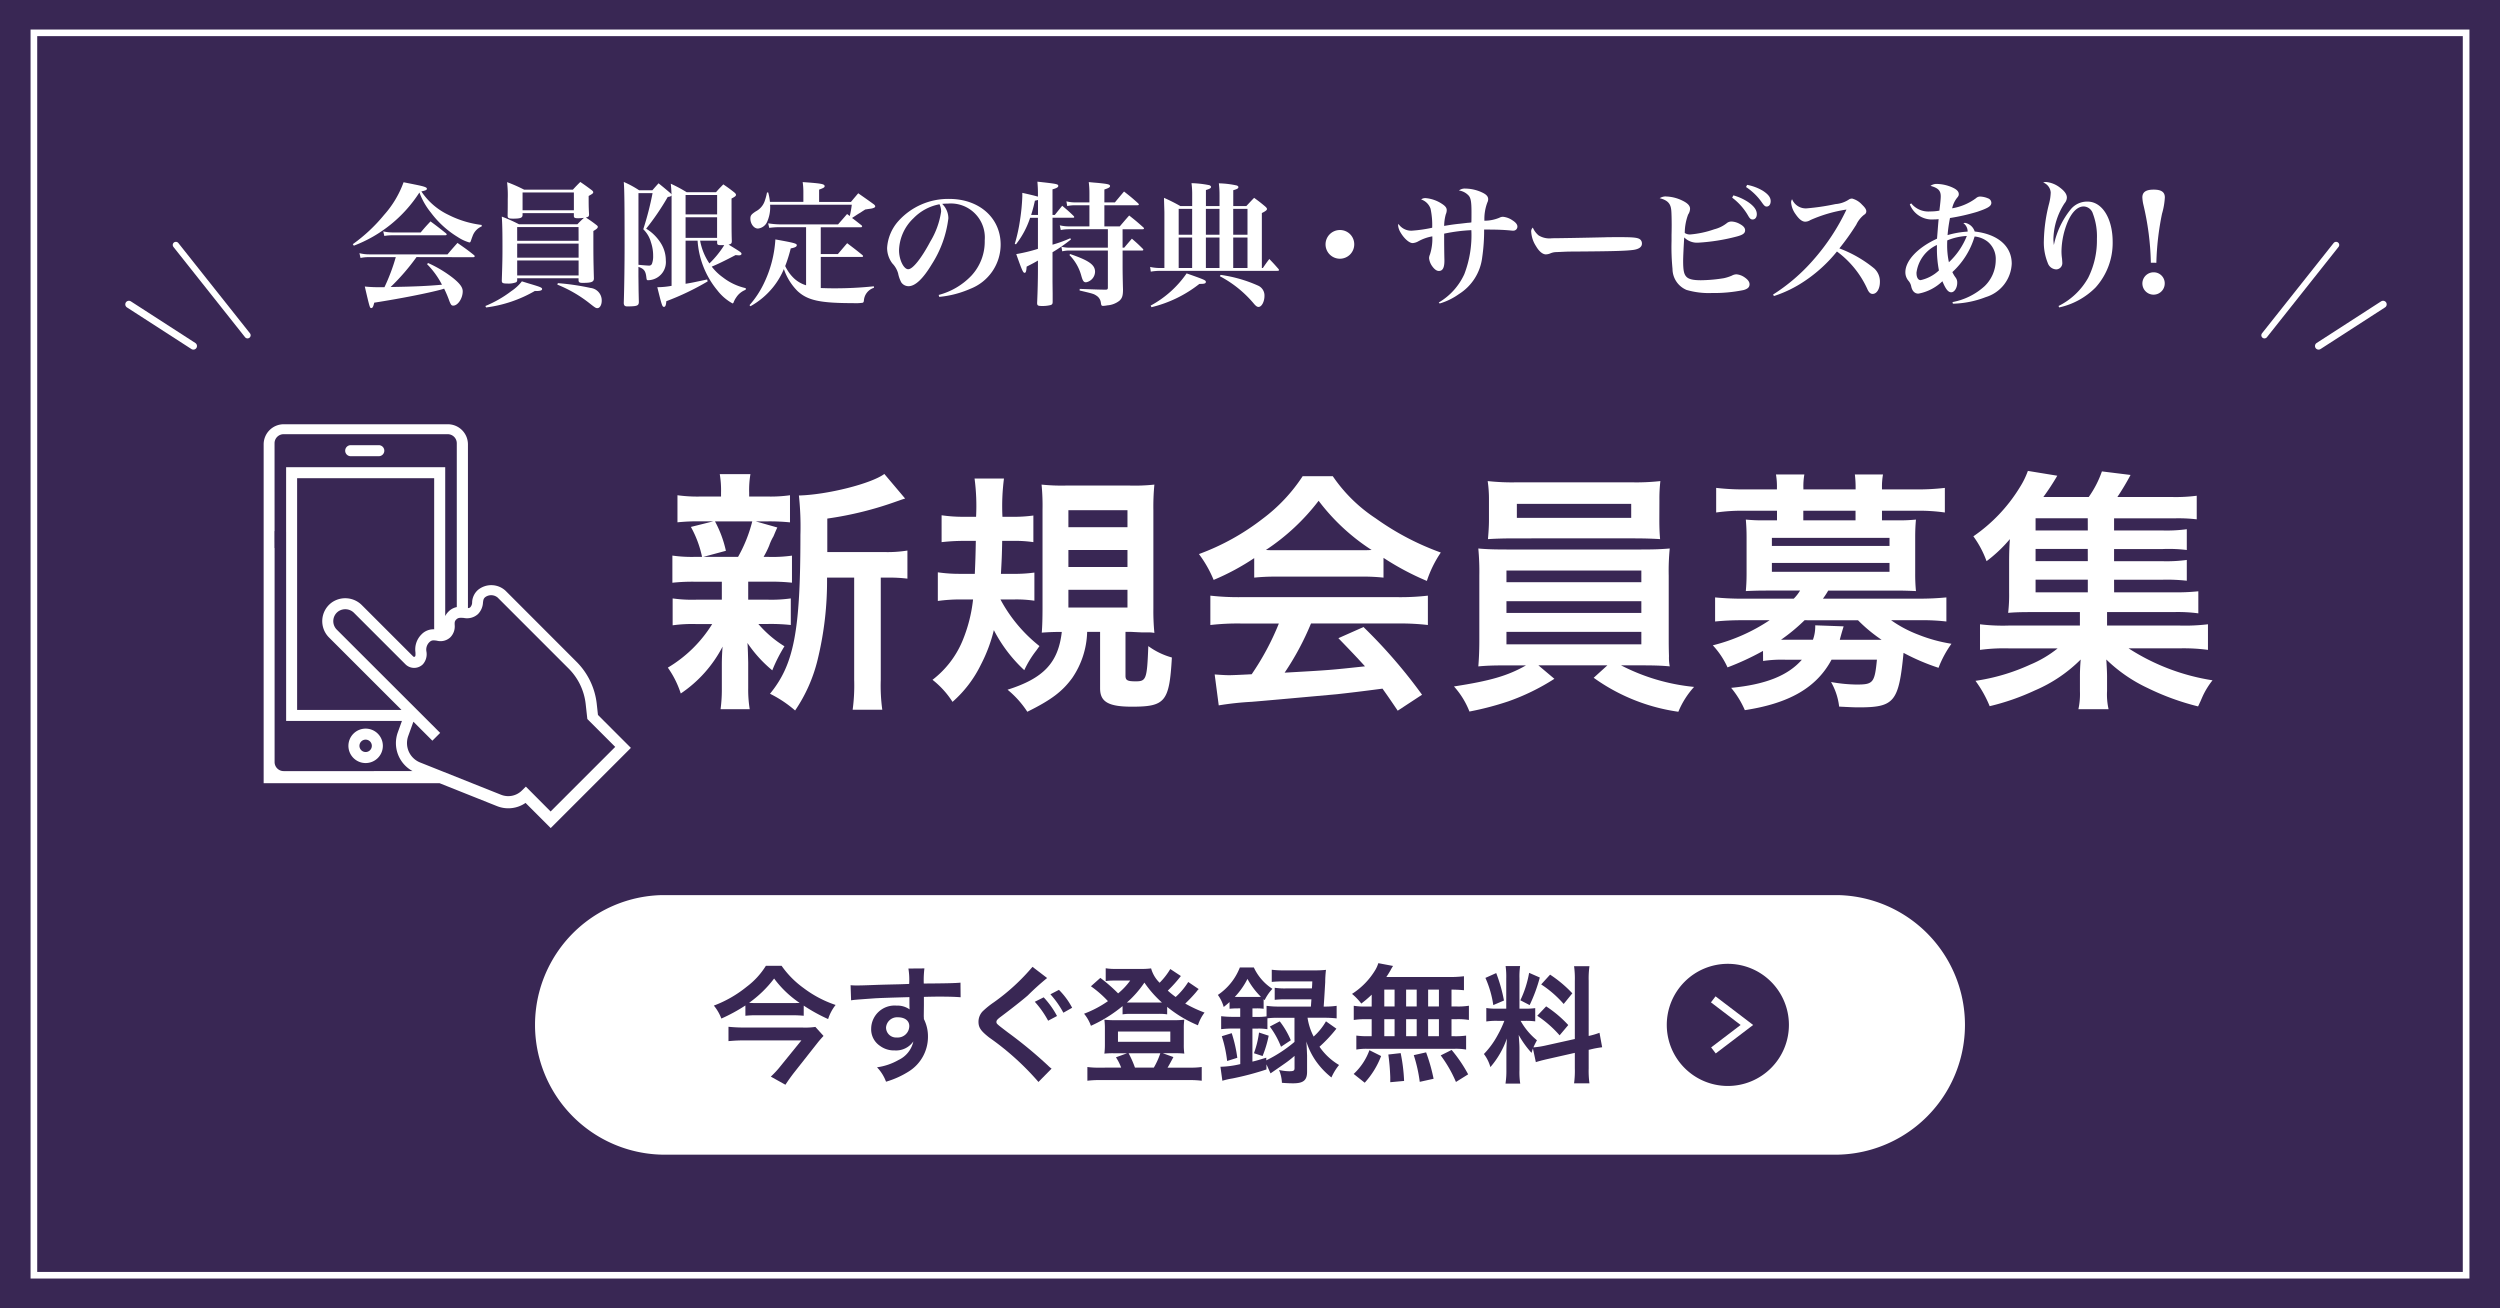
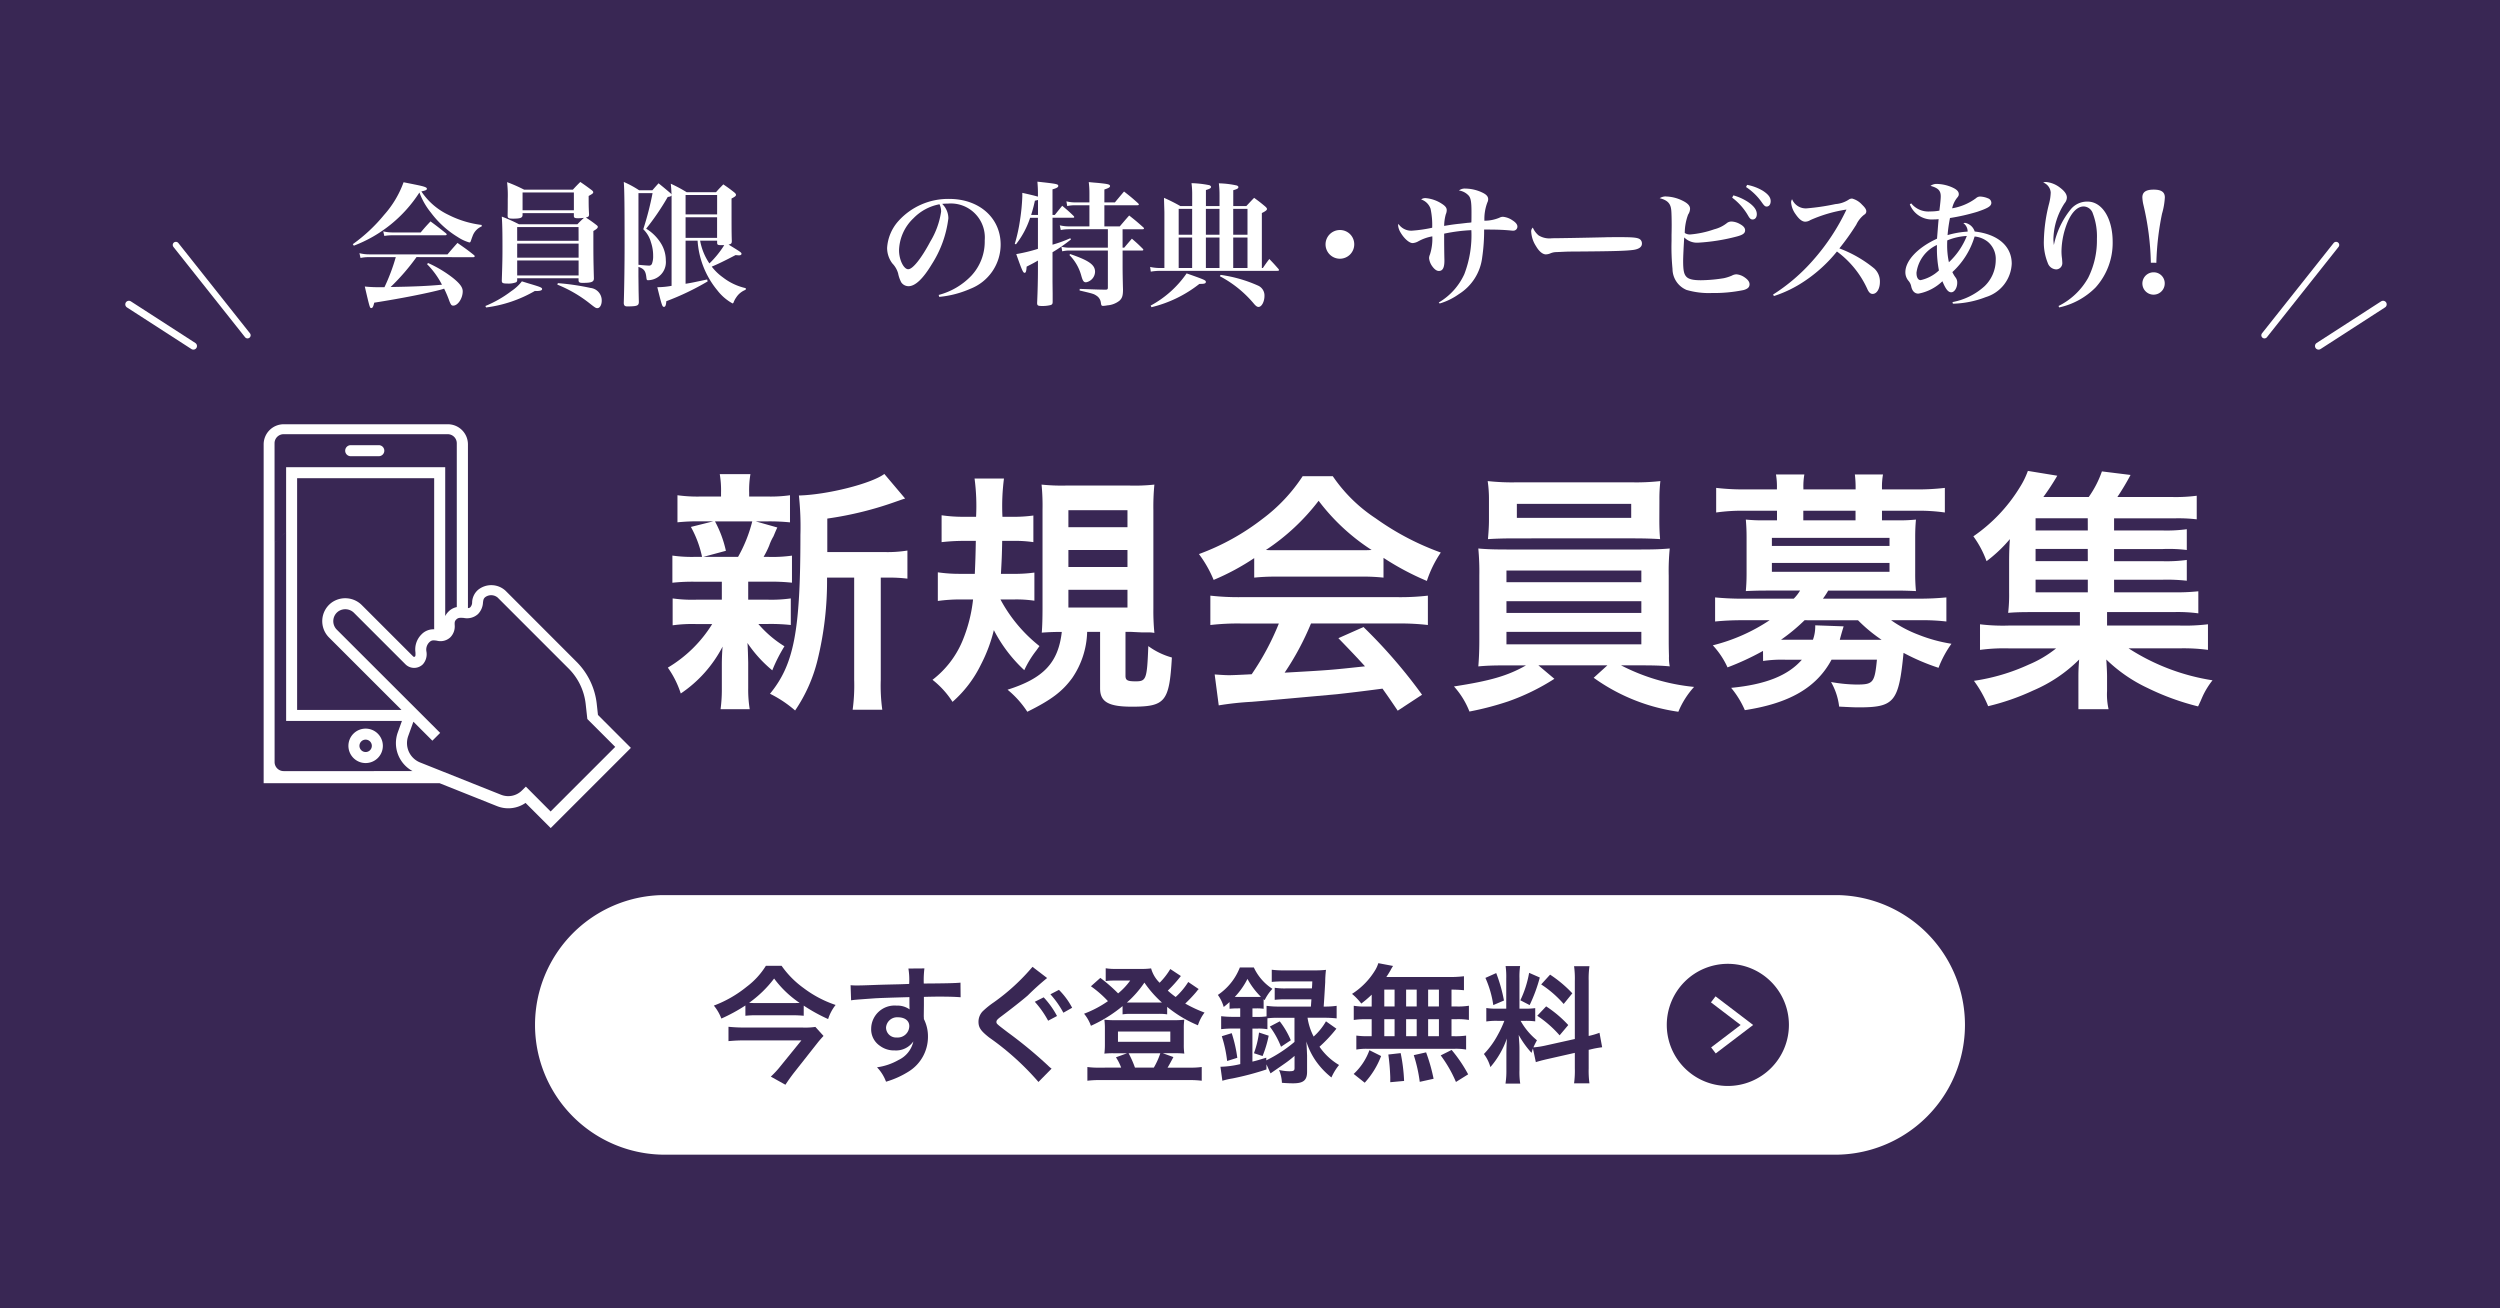
<svg xmlns="http://www.w3.org/2000/svg" id="グループ_2122" data-name="グループ 2122" width="260" height="136.039" viewBox="0 0 260 136.039">
  <defs>
    <clipPath id="clip-path">
      <rect id="長方形_1350" data-name="長方形 1350" width="260" height="136.039" fill="none" />
    </clipPath>
  </defs>
  <rect id="長方形_1348" data-name="長方形 1348" width="260" height="136.039" fill="#392754" />
-   <path id="パス_10959" data-name="パス 10959" d="M256.131,132.279H3.87V3.76H256.131Zm.691-129.21H3.179v129.9H256.822Z" fill="#fff" />
  <line id="線_380" data-name="線 380" x2="7.451" y2="9.394" transform="translate(18.291 25.475)" fill="none" stroke="#fff" stroke-linecap="round" stroke-miterlimit="10" stroke-width="0.653" />
  <line id="線_381" data-name="線 381" x1="6.708" y1="4.332" transform="translate(13.404 31.654)" fill="none" stroke="#fff" stroke-linecap="round" stroke-miterlimit="10" stroke-width="0.75" />
  <line id="線_382" data-name="線 382" x1="7.451" y2="9.394" transform="translate(235.503 25.475)" fill="none" stroke="#fff" stroke-linecap="round" stroke-miterlimit="10" stroke-width="0.653" />
  <line id="線_383" data-name="線 383" y1="4.332" x2="6.708" transform="translate(241.133 31.654)" fill="none" stroke="#fff" stroke-linecap="round" stroke-miterlimit="10" stroke-width="0.75" />
  <g id="グループ_2117" data-name="グループ 2117">
    <g id="グループ_2116" data-name="グループ 2116" clip-path="url(#clip-path)">
      <path id="パス_10960" data-name="パス 10960" d="M36.691,25.394a16.833,16.833,0,0,0,3.25-3.04,10.38,10.38,0,0,0,2.031-3.4c.476.1.855.168,1.107.224,1.008.2,1.317.294,1.317.449,0,.126-.113.182-.575.28a6.968,6.968,0,0,0,2.816,2.437,10.405,10.405,0,0,0,3.46,1.051v.153a1.691,1.691,0,0,0-.953,1.023c-.056.126-.126.35-.168.462-.042.14-.084.182-.168.182a4.386,4.386,0,0,1-1.2-.56,9.9,9.9,0,0,1-2.788-2.535,7.306,7.306,0,0,1-1.2-2.1,14.039,14.039,0,0,1-6.822,5.533Zm6.626,1.344a22.748,22.748,0,0,1-2.689,3.11c2.605-.042,3.921-.112,5.336-.238a8.638,8.638,0,0,0-1.555-2.143l.113-.112A12.59,12.59,0,0,1,47.1,28.9c.728.588,1.023.98,1.023,1.4,0,.728-.505,1.485-.981,1.485-.182,0-.238-.07-.392-.434a12.065,12.065,0,0,0-.56-1.331c-.126.042-.126.042-.323.1-1.428.378-4.09.91-6.947,1.359-.1.42-.168.56-.309.56s-.154,0-.672-2.241a13.571,13.571,0,0,0,1.583.07h.462a20.073,20.073,0,0,0,1.177-3.124h-2.8a3.944,3.944,0,0,0-.868.084l-.112-.5a3.988,3.988,0,0,0,1.022.126h8.139c.448-.532.588-.686,1.036-1.191.757.533.995.687,1.709,1.261a.2.2,0,0,1,.084.126c0,.056-.07.1-.154.1Zm-3.46-2.675a4.43,4.43,0,0,0,1.037.112h2.857c.434-.518.574-.673,1.023-1.149.686.505.9.673,1.583,1.219.069.056.1.1.1.14s-.056.084-.169.084H40.81a4.939,4.939,0,0,0-.841.07Z" fill="#fff" />
      <path id="パス_10961" data-name="パス 10961" d="M50.481,31.823a11.813,11.813,0,0,0,2.689-1.541,4.662,4.662,0,0,0,1.107-1.022c.406.126.714.224.91.28,1.037.308,1.191.378,1.191.518s-.182.21-.658.21l-.084-.014a13.524,13.524,0,0,1-5.085,1.723Zm9.1-12.1c.322-.351.434-.463.77-.8.533.364.686.477,1.177.841.126.1.168.168.168.224,0,.112-.07.168-.476.392,0,.924,0,1.148.042,1.919,0,.21-.07.266-.336.322a13.152,13.152,0,0,1,1.092.771c.112.084.154.14.154.2,0,.126-.126.238-.462.434,0,2.661,0,2.83.056,4.944-.014.351-.252.449-1.163.449-.322,0-.42-.056-.434-.252v-.224H53.787v.21a.233.233,0,0,1-.126.21,2.251,2.251,0,0,1-.9.126c-.476,0-.574-.056-.574-.308.07-2.157.07-2.465.07-3.586,0-1.415-.014-2.228-.07-3.068a15.666,15.666,0,0,1,1.793.8h6.065c.308-.322.378-.392.686-.672a4.3,4.3,0,0,1-.588.042c-.364,0-.448-.042-.462-.224v-.308H54.347v.21c-.014.28-.238.364-.967.364-.476,0-.574-.042-.588-.294.014-.742.014-1.148.014-1.751a11.844,11.844,0,0,0-.07-1.751,15.785,15.785,0,0,1,1.779.785Zm.588,3.894H53.786v1.429h6.388ZM53.787,26.8h6.388V25.338H53.787Zm0,1.849h6.388V27.089H53.787Zm.56-6.78h5.337V20.015H54.347Zm3.67,7.578a25.111,25.111,0,0,1,3.4.5,1.3,1.3,0,0,1,1.162,1.331c0,.434-.2.77-.448.77-.154,0-.21-.028-.728-.434A13.614,13.614,0,0,0,57.961,29.6Z" fill="#fff" />
      <path id="パス_10962" data-name="パス 10962" d="M66.414,30.255c.013.574.013.616.027,1.163-.014.364-.182.434-1.036.448h-.182c-.252,0-.35-.112-.35-.378.056-1.723.084-4.091.084-5.912,0-4.1-.015-5.841-.084-6.653a10.173,10.173,0,0,1,1.6.868h1.373c.28-.322.365-.42.644-.728.5.406.659.532,1.149.952.14.113.2.182.2.266,0,.113-.14.183-.392.2A25.974,25.974,0,0,1,67.2,23.783a4.621,4.621,0,0,1,1.583,1.6,3.357,3.357,0,0,1,.462,1.7,1.878,1.878,0,0,1-1.275,1.961,1.956,1.956,0,0,1-.546.1c-.154,0-.168-.028-.2-.266-.07-.686-.238-.924-.827-1.12v.98ZM66.4,27.537c.393.042.925.084,1.065.084a.314.314,0,0,0,.336-.182,2.173,2.173,0,0,0,.126-.826A4.282,4.282,0,0,0,67.7,25.2a2.989,2.989,0,0,0-.8-1.358,31.713,31.713,0,0,0,.966-3.754H66.4Zm8.069-7.549c.308-.365.42-.463.756-.813.532.364.687.476,1.149.84.126.113.168.168.168.252,0,.113-.112.2-.462.379,0,3.179,0,3.5.028,4.412,0,.252-.056.322-.336.378,1.3.8,1.344.827,1.344.967,0,.084-.1.154-.238.154-.112,0-.238-.014-.378-.028-1.121.588-1.9.966-2.479,1.2a5.422,5.422,0,0,0,1.162,1.12,6.03,6.03,0,0,0,2.382,1.121l-.015.168a2.042,2.042,0,0,0-.994.812,2.184,2.184,0,0,0-.252.476c-.028.084-.07.127-.126.127A5.074,5.074,0,0,1,74.608,30.2a9.032,9.032,0,0,1-2.059-5.169H71.3v4.482c.686-.111.854-.153,2.242-.448l.055.2a26.953,26.953,0,0,1-4.3,2.06c-.028.42-.1.588-.238.588-.182,0-.21-.07-.7-2.045a8.229,8.229,0,0,0,1.485-.141V20.73a13.592,13.592,0,0,0-.084-1.625,15.285,15.285,0,0,1,1.653.883Zm.112.293H71.3V22.3H74.58ZM71.3,24.736h3.277V22.593H71.3Zm1.513.294a6.123,6.123,0,0,0,.966,2.367,9.948,9.948,0,0,0,1.541-1.9h-.238c-.42,0-.49-.027-.5-.238V25.03Z" fill="#fff" />
-       <path id="パス_10963" data-name="パス 10963" d="M88.5,21c.322-.392.42-.5.756-.9.7.49.925.644,1.64,1.162.083.084.125.126.125.2s-.042.1-.112.141a1.294,1.294,0,0,1-.35.1c-.336.042-.532.084-.574.084-.238.153-.266.168-.518.336-.238.14-.238.14-.617.392-.112.07-.112.07-.238.154.42.308.491.378.981.756a.251.251,0,0,1,.07.1.123.123,0,0,1-.126.112H85.359v2.788h1.779l.967-1.134c.686.518.911.686,1.6,1.246.028.042.056.07.056.1a.094.094,0,0,1-.1.084h-4.3v3.236c.519.014.827.028,1.373.028a38.712,38.712,0,0,0,4.146-.21l.015.154a1.5,1.5,0,0,0-1.051,1.345c-.014.126-.056.182-.112.21a5.026,5.026,0,0,1-1.023.042c-3.4,0-4.72-.28-5.771-1.261a5.952,5.952,0,0,1-1.415-2.283,7.738,7.738,0,0,1-1.149,1.919,8.05,8.05,0,0,1-2.325,1.947l-.1-.112a9.664,9.664,0,0,0,1.485-2.241,12.165,12.165,0,0,0,1.205-4.595c1.947.35,2.227.42,2.227.6,0,.153-.182.252-.63.336a15.23,15.23,0,0,1-.574,1.834,4.23,4.23,0,0,0,.938,1.3,3.226,3.226,0,0,0,1.232.7V23.628H81.045A7.712,7.712,0,0,0,80,23.7l-.113-.476a8.187,8.187,0,0,0,1.177.111h6.093c.407-.462.533-.6.939-1.078l.28.21a10.155,10.155,0,0,0,.21-1.177h-8.5a2.1,2.1,0,0,1,.014.267,3.72,3.72,0,0,1-.337,1.554,1.169,1.169,0,0,1-.938.658c-.421,0-.785-.49-.785-1.036,0-.322.1-.448.575-.757a1.912,1.912,0,0,0,.9-1.022,6,6,0,0,0,.252-.938h.126a6.059,6.059,0,0,1,.182.98h3.475v-.924a7.366,7.366,0,0,0-.071-1.135c2,.14,2.283.2,2.283.434,0,.112-.111.182-.574.351V21Z" fill="#fff" />
      <path id="パス_10964" data-name="パス 10964" d="M97.622,30.674a7.247,7.247,0,0,0,3.389-1.989,5.2,5.2,0,0,0,1.4-3.684,3.538,3.538,0,0,0-3.865-3.824,4.4,4.4,0,0,0-.562.028,2.08,2.08,0,0,1,.646,1.5,11.354,11.354,0,0,1-1.723,4.776c-.911,1.514-1.723,2.284-2.424,2.284a.92.92,0,0,1-.756-.406,3.465,3.465,0,0,1-.322-.925,2.438,2.438,0,0,0-.6-1.037,2.689,2.689,0,0,1-.546-1.61,4.619,4.619,0,0,1,1.177-2.8,6.959,6.959,0,0,1,5.281-2.3c3.124,0,5.35,1.975,5.35,4.748a4.938,4.938,0,0,1-3.152,4.6,10.439,10.439,0,0,1-3.236.841ZM95,22.7a4.775,4.775,0,0,0-1.5,3.334C93.5,27,93.98,28,94.456,28s1.386-1.163,2.3-2.886a8.34,8.34,0,0,0,1.12-3.1,1.6,1.6,0,0,0-.057-.461,1.349,1.349,0,0,0-.111-.309A5.073,5.073,0,0,0,95,22.7" fill="#fff" />
      <path id="パス_10965" data-name="パス 10965" d="M109.7,22.354c.336-.42.435-.546.771-.953.518.434.686.575,1.176,1.051.056.056.07.084.07.126s-.042.07-.126.07h-2.129v2.8a13.618,13.618,0,0,0,1.849-.673l.07.126a16.072,16.072,0,0,1-1.919,1.331v3.082l.014,1.232v.841c0,.2-.042.28-.2.336a3.367,3.367,0,0,1-.869.1c-.462,0-.546-.042-.546-.322.056-1.177.084-2.494.084-3.348V27.1c-.434.251-.49.28-1.176.63-.029.49-.084.644-.211.644-.154,0-.266-.238-.868-1.947a17.518,17.518,0,0,0,2.255-.546V22.648h-.812a8.974,8.974,0,0,1-1.471,2.76l-.126-.042a16.886,16.886,0,0,0,.546-2.48,20.573,20.573,0,0,0,.239-2.479v-.35c.812.182,1.05.238,1.624.392a14.466,14.466,0,0,0-.056-1.555c2.059.224,2.171.252,2.171.448,0,.126-.154.224-.6.35v2.662ZM107.952,20.8c-.126.028-.168.042-.322.07a14.575,14.575,0,0,1-.392,1.485h.714Zm3.18,3.04a4.211,4.211,0,0,0-.812.084l-.1-.49a4.1,4.1,0,0,0,.91.111H113.3v-2.2H111.79a3.766,3.766,0,0,0-.8.085l-.084-.491a3.9,3.9,0,0,0,.882.112H113.3V20.1a9.029,9.029,0,0,0-.07-1.163c.407.042.728.07.939.084,1.078.112,1.274.154,1.274.336,0,.112-.126.2-.588.351v1.344h1.093c.406-.49.406-.49.952-1.135.658.519.855.673,1.457,1.219q.084.084.084.126c0,.056-.056.084-.154.084h-3.432v2.2h1.6c.42-.49.546-.644.98-1.134.659.518.855.686,1.471,1.233.056.056.07.084.07.112,0,.056-.056.084-.14.084h-2.087v1.919h.168c.35-.421.462-.547.8-.939.5.434.658.575,1.134,1.051a.176.176,0,0,1,.056.1c0,.056-.056.084-.126.084h-2.031v1.709c0,.476.014,1.331.042,2.339,0,.645-.084.911-.378,1.177a2.3,2.3,0,0,1-1.247.476,3.127,3.127,0,0,1-.434.056c-.168,0-.2-.042-.238-.294A1.011,1.011,0,0,0,114,30.73c-.252-.168-.363-.2-1.722-.518l.014-.168c1.877.07,1.877.07,2.675.084.2,0,.252-.056.252-.224V26.052h-3.978a3.6,3.6,0,0,0-.77.084l-.084-.476a3.589,3.589,0,0,0,.868.1h3.964V23.839Zm.154,2.577c1.961.672,2.6,1.121,2.6,1.849a1.146,1.146,0,0,1-.938,1.093c-.238,0-.336-.127-.49-.672a4.847,4.847,0,0,0-1.233-2.158Z" fill="#fff" />
      <path id="パス_10966" data-name="パス 10966" d="M131.337,27.873c.28-.406.364-.532.672-.938.434.448.547.574.939,1.022a.288.288,0,0,1,.07.126c0,.056-.056.084-.182.084H120.677a5.832,5.832,0,0,0-.994.084l-.07-.49a4.709,4.709,0,0,0,1.05.112h.434V22.2c0-.322-.013-.462-.042-1.625a17.487,17.487,0,0,1,1.7.855h1.232V20.141a8.568,8.568,0,0,0-.07-1.092,10.662,10.662,0,0,1,1.849.209c.112.042.182.112.182.183,0,.126-.126.2-.532.322V21.43h1.415V20.3a9.6,9.6,0,0,0-.071-1.233,9.409,9.409,0,0,1,1.864.224c.112.042.168.1.168.169,0,.139-.14.21-.533.322V21.43h1.359c.266-.28.533-.575.812-.855.519.378.673.5,1.135.883.14.126.2.2.2.28,0,.112-.14.224-.532.42v5.715Zm-11.668,3.908a10.737,10.737,0,0,0,3.74-3.348c1.877.659,2,.715,2,.883s-.154.21-.616.21h-.057a12.937,12.937,0,0,1-4.986,2.423Zm4.314-10.057h-1.4v2.689h1.4Zm0,2.983h-1.4v3.166h1.4Zm2.844-2.983h-1.415v2.689h1.415Zm0,2.983h-1.415v3.166h1.415Zm.112,3.881a14.275,14.275,0,0,1,3.908,1.12,1.117,1.117,0,0,1,.658,1.065c0,.6-.294,1.148-.616,1.148-.154,0-.294-.1-.532-.392a11.753,11.753,0,0,0-3.488-2.8Zm2.8-6.864h-1.485v2.689h1.485Zm0,2.983h-1.485v3.166h1.485Z" fill="#fff" />
      <path id="パス_10967" data-name="パス 10967" d="M140.841,25.408a1.492,1.492,0,1,1-1.485-1.485,1.477,1.477,0,0,1,1.485,1.485" fill="#fff" />
      <path id="パス_10968" data-name="パス 10968" d="M149.631,31.459a6.577,6.577,0,0,0,2.662-2.956,11.293,11.293,0,0,0,.728-4.566,17.56,17.56,0,0,0-2.829.364v.757c0,.448.014,1.512.027,1.974v.085c0,.728-.182,1.064-.574,1.064-.238,0-.476-.182-.714-.518a1.728,1.728,0,0,1-.308-.827,1.116,1.116,0,0,1,.1-.392,5.384,5.384,0,0,0,.238-1.863,4.651,4.651,0,0,0-1.485.532,1.4,1.4,0,0,1-.56.169c-.35,0-.883-.463-1.261-1.107a1.731,1.731,0,0,1-.252-.729,1.05,1.05,0,0,1,.028-.168,1.609,1.609,0,0,0,1.359.715,14.356,14.356,0,0,0,2.157-.308,8.232,8.232,0,0,0-.168-1.976,1.552,1.552,0,0,0-.981-.966.719.719,0,0,1,.462-.14,3.652,3.652,0,0,1,1.709.6c.365.238.491.421.491.659a1.13,1.13,0,0,1-.1.434,4.855,4.855,0,0,0-.168,1.2c.49-.084.84-.14,1.442-.21.168-.014.168-.014.995-.112a3.26,3.26,0,0,0,.392-.042c.014-.21.014-.574.014-1.106,0-.995-.07-1.415-.28-1.667a1.694,1.694,0,0,0-1.023-.547.969.969,0,0,1,.673-.2,4.237,4.237,0,0,1,1.765.419c.42.2.6.407.6.687a.729.729,0,0,1-.084.336,4.856,4.856,0,0,0-.308,1.9,4.033,4.033,0,0,0,1.555-.308.787.787,0,0,1,.378-.1,2.075,2.075,0,0,1,.98.364c.351.224.519.434.519.658a.42.42,0,0,1-.449.421,1.451,1.451,0,0,1-.224-.014c-.686-.07-1.47-.1-2.339-.1h-.448a19.5,19.5,0,0,1-.2,2.885,5.235,5.235,0,0,1-2.423,3.825,6.7,6.7,0,0,1-2,.98Z" fill="#fff" />
      <path id="パス_10969" data-name="パス 10969" d="M160.018,24.483a2.139,2.139,0,0,0,1.4.294c.56,0,3.123-.042,5.547-.1.238-.014,1.149-.014,1.569-.014,1.4,0,1.835.056,2.059.253a.548.548,0,0,1,.168.419c0,.351-.308.575-.911.659-.784.1-2.017.14-6.247.168-.644,0-.714.014-1.737.056a1.631,1.631,0,0,0-.616.126,1.257,1.257,0,0,1-.477.112c-.336,0-.714-.308-1.036-.868a3.083,3.083,0,0,1-.49-1.457.522.522,0,0,1,.168-.462,2.141,2.141,0,0,0,.6.812" fill="#fff" />
      <path id="パス_10970" data-name="パス 10970" d="M173.3,20.436a4.1,4.1,0,0,1,1.681.434c.546.266.785.532.785.84a1.12,1.12,0,0,1-.2.6,5.567,5.567,0,0,0-.351,1.918.933.933,0,0,0,.589.155,10.043,10.043,0,0,0,2.465-.533,3.487,3.487,0,0,0,1.373-.686.8.8,0,0,1,.434-.126,1.92,1.92,0,0,1,.882.266c.365.2.533.406.533.644,0,.308-.225.477-.855.645a20.032,20.032,0,0,1-4.02.644,1.874,1.874,0,0,1-1.457-.546c-.056.854-.112,2.031-.112,2.437,0,.98.084,1.387.337,1.653.237.252.686.364,1.512.364a15.655,15.655,0,0,0,2.367-.21,4.43,4.43,0,0,0,.841-.266,1.052,1.052,0,0,1,.49-.14,1.745,1.745,0,0,1,.813.294c.378.252.546.49.546.742,0,.294-.182.476-.616.6a15.374,15.374,0,0,1-3.32.309,8.237,8.237,0,0,1-2.62-.322,2.384,2.384,0,0,1-1.456-2.185,23.182,23.182,0,0,1-.1-2.914v-.63c.014-.533.014-.939.014-1.065,0-.448-.014-1.218-.042-1.471-.056-.714-.379-1.064-1.205-1.274a1.149,1.149,0,0,1,.686-.182m6.976-.113a5.373,5.373,0,0,1,1.5.673c.644.434.938.84.938,1.288,0,.322-.168.547-.434.547-.182,0-.294-.084-.476-.407a6.171,6.171,0,0,0-1.653-1.862Zm1.429-1.092a4.905,4.905,0,0,1,1.639.616c.56.364.812.687.812,1.079,0,.336-.168.56-.42.56-.154,0-.252-.084-.462-.378a6.1,6.1,0,0,0-1.681-1.653Z" fill="#fff" />
      <path id="パス_10971" data-name="パス 10971" d="M184.4,30.632a19.192,19.192,0,0,0,4.16-3.571,22.379,22.379,0,0,0,3.474-5.267,14.58,14.58,0,0,0-3.754,1.093,1.018,1.018,0,0,1-.532.168c-.323,0-.644-.252-1.009-.784a2.381,2.381,0,0,1-.462-1.2.587.587,0,0,1,.1-.351,1.541,1.541,0,0,0,1.471.953,23.378,23.378,0,0,0,3.039-.448,2.9,2.9,0,0,0,1.359-.449.617.617,0,0,1,.378-.125,2.123,2.123,0,0,1,1.023.63c.308.294.448.5.448.7a.391.391,0,0,1-.224.35,2.856,2.856,0,0,0-.812,1.023,24.709,24.709,0,0,1-1.765,2.479,12.759,12.759,0,0,1,3.628,2.088,1.832,1.832,0,0,1,.588,1.4c0,.714-.322,1.246-.756,1.246-.239,0-.407-.168-.575-.56a9.959,9.959,0,0,0-3.137-3.852,15.074,15.074,0,0,1-3.348,3.067,12.684,12.684,0,0,1-3.208,1.569Z" fill="#fff" />
      <path id="パス_10972" data-name="パス 10972" d="M198.769,21.15a2.276,2.276,0,0,0,1.961.84,5.009,5.009,0,0,0,.967-.084c.084-.686.14-1.2.14-1.485,0-.6-.266-.868-1.065-1.092a1.073,1.073,0,0,1,.687-.2,4.187,4.187,0,0,1,1.583.364c.462.21.672.42.672.7,0,.14-.042.224-.2.406a2.7,2.7,0,0,0-.49,1.065,5.767,5.767,0,0,0,2.479-1.05.623.623,0,0,1,.49-.169,2.239,2.239,0,0,1,.757.182.5.5,0,0,1,.35.463c0,.35-.35.56-1.471.938a20.571,20.571,0,0,1-2.83.645,15.959,15.959,0,0,0-.252,1.779,9.257,9.257,0,0,1,2.087-.365,1.063,1.063,0,0,0-.448-.882,1.471,1.471,0,0,1,.182-.028,1.313,1.313,0,0,1,1,.9c2.423.28,3.852,1.527,3.852,3.348a3.8,3.8,0,0,1-2.7,3.474,10.037,10.037,0,0,1-3.418.686l-.042-.168a6.835,6.835,0,0,0,3.334-1.652,3.8,3.8,0,0,0,1.163-2.718,2.32,2.32,0,0,0-.813-1.891,2.588,2.588,0,0,0-1.386-.56,8.156,8.156,0,0,1-2.311,3.7,3.008,3.008,0,0,0,.321.547.85.85,0,0,1,.183.574c0,.519-.294.981-.617.981s-.574-.309-.924-1.149a4.873,4.873,0,0,1-2.494,1.289c-.377,0-.63-.252-.742-.715a1.256,1.256,0,0,0-.266-.588,1.372,1.372,0,0,1-.35-.924c0-1.2,1.274-2.564,3.292-3.488.07-.827.112-1.5.168-2.031a3.97,3.97,0,0,1-.491.028,2.467,2.467,0,0,1-2.507-1.569Zm.547,7.242c0,.462.168.742.434.742a4.047,4.047,0,0,0,1.9-1.009,11.639,11.639,0,0,1-.21-2.283v-.364a3.7,3.7,0,0,0-2.129,2.914m3.193-2.956a8.32,8.32,0,0,0,.182,1.835,7.492,7.492,0,0,0,1.863-2.731,6.094,6.094,0,0,0-2.031.462c-.014.21-.014.35-.014.434" fill="#fff" />
      <path id="パス_10973" data-name="パス 10973" d="M214.087,31.823a7.194,7.194,0,0,0,3.082-2.928,8.681,8.681,0,0,0,.91-4.048,6.682,6.682,0,0,0-.42-2.633,1.04,1.04,0,0,0-.952-.743c-.631,0-1.219.56-1.667,1.6a8.305,8.305,0,0,0-.645,3,5.106,5.106,0,0,0,.056.826c.014.182.028.365.028.42a.649.649,0,0,1-.644.7.973.973,0,0,1-.869-.672,5.655,5.655,0,0,1-.406-2.284,16.853,16.853,0,0,1,.561-3.95,5.09,5.09,0,0,0,.154-1.093,1.2,1.2,0,0,0-.785-1.036.881.881,0,0,1,.28-.056,2.787,2.787,0,0,1,1.485.6c.477.364.7.687.7,1.023a.949.949,0,0,1-.239.588,7.088,7.088,0,0,0-1.162,3.712c0,.168.014.308.042.6h.014a8.654,8.654,0,0,1,1.751-3.684,2.209,2.209,0,0,1,1.737-.8c1.527,0,2.619,1.751,2.619,4.2a6.913,6.913,0,0,1-1.779,4.735,7.633,7.633,0,0,1-3.782,2.073Z" fill="#fff" />
      <path id="パス_10974" data-name="パス 10974" d="M223.689,27.327a28.494,28.494,0,0,0-.8-6.135,4.473,4.473,0,0,1-.084-.659c0-.56.378-.812,1.176-.812s1.163.252,1.163.812a7.419,7.419,0,0,1-.294,1.695,28.722,28.722,0,0,0-.589,5.1Zm1.443,2.157a1.162,1.162,0,1,1-1.163-1.163,1.142,1.142,0,0,1,1.163,1.163" fill="#fff" />
      <path id="パス_10975" data-name="パス 10975" d="M191.164,120.084H68.835a13.5,13.5,0,0,1,0-26.993H191.164a13.5,13.5,0,0,1,0,26.993" fill="#fff" />
      <path id="パス_10976" data-name="パス 10976" d="M83.587,105.639a12.593,12.593,0,0,0-1.3-.052H78.737a10.846,10.846,0,0,0-1.216.052v-1.07a17.628,17.628,0,0,1-2.5,1.361,4.756,4.756,0,0,0-.78-1.348,12.219,12.219,0,0,0,3.409-1.955,7.944,7.944,0,0,0,2-2.181h1.638a9.69,9.69,0,0,0,2.286,2.312,11.638,11.638,0,0,0,3.33,1.758,4.61,4.61,0,0,0-.779,1.467,17.342,17.342,0,0,1-2.537-1.4Zm2.061,2.1c-.132.133-.423.463-.581.661l-2.551,3.237c-.33.436-.555.754-.832,1.177l-1.52-.846a9.283,9.283,0,0,0,1.017-1.1l2.167-2.669H77.4c-.541,0-1.083.026-1.638.079v-1.493a16.217,16.217,0,0,0,1.651.079h6.026A7.424,7.424,0,0,0,84.8,106.8Zm-3.264-3.422c.33,0,.582,0,.78-.013a10.814,10.814,0,0,1-2.656-2.537,11.853,11.853,0,0,1-2.6,2.524,6.906,6.906,0,0,0,.766.026Z" fill="#392754" />
      <path id="パス_10977" data-name="パス 10977" d="M96.072,105.666c0,.052.013.158.013.317a4,4,0,0,1,.423,1.863,4.242,4.242,0,0,1-1.968,3.568,9.271,9.271,0,0,1-2.392,1.083A4.342,4.342,0,0,0,91.21,111a6.23,6.23,0,0,0,2.246-.766,2.784,2.784,0,0,0,1.533-1.929,2.178,2.178,0,0,1-1.943.938,2.436,2.436,0,0,1-1.532-.476,2.065,2.065,0,0,1-.912-1.784,2.433,2.433,0,0,1,2.629-2.4,2.209,2.209,0,0,1,1.375.4.516.516,0,0,1-.014-.159c-.013-.026-.013-.766-.013-1.123-1.889.053-3.132.092-3.713.132-1.995.145-1.995.145-2.352.2l-.053-1.572a5.85,5.85,0,0,0,.647.026c.331,0,.542,0,2.247-.066.859-.026.991-.026,2.075-.053.436-.013.436-.013,1.123-.04a7.157,7.157,0,0,0-.079-1.6l1.665-.013a10.122,10.122,0,0,0-.067,1.572c2.3-.013,3.33-.04,3.819-.092l.013,1.519c-.488-.039-1.123-.066-2.219-.066-.318,0-.556,0-1.6.027v.858Zm-2.695.132a1.158,1.158,0,0,0-1.229,1.057,1.042,1.042,0,0,0,1.123,1.044,1.2,1.2,0,0,0,1.295-1.189c0-.556-.462-.912-1.189-.912" fill="#392754" />
      <path id="パス_10978" data-name="パス 10978" d="M108.9,101.714a26.658,26.658,0,0,0-2.009,1.811c-.594.515-1.771,1.44-2.762,2.18-.409.3-.5.423-.5.568,0,.2.027.212,1.19,1.1a45.9,45.9,0,0,1,4.162,3.435,3.029,3.029,0,0,0,.383.331L108,112.524a28.012,28.012,0,0,0-5.127-4.625c-.872-.688-1.11-1.031-1.11-1.639a1.575,1.575,0,0,1,.436-1.084,8.932,8.932,0,0,1,1.163-.938,21.551,21.551,0,0,0,4.017-3.687Zm-.357,2.009a8.99,8.99,0,0,1,1.387,1.942l-.924.489a9.954,9.954,0,0,0-1.388-1.969Zm2.048,1.6a9.758,9.758,0,0,0-1.348-1.917l.886-.462a7.672,7.672,0,0,1,1.374,1.863Z" fill="#392754" />
      <path id="パス_10979" data-name="パス 10979" d="M124.665,102.864a1.736,1.736,0,0,0-.238.277,14.406,14.406,0,0,1-1.163,1.229,13.714,13.714,0,0,0,2.008.938,4.339,4.339,0,0,0-.687,1.322,12.751,12.751,0,0,1-3.2-1.916v.779a5.168,5.168,0,0,0-.886-.052h-2.92a5.045,5.045,0,0,0-.832.052v-.859a14.352,14.352,0,0,1-3.291,2.049,4.15,4.15,0,0,0-.713-1.256,11.2,11.2,0,0,0,2.483-1.308,11.092,11.092,0,0,0-1.77-1.546l.978-.872a16.345,16.345,0,0,1,1.85,1.612,6.916,6.916,0,0,0,1.255-1.334H115.8a5.98,5.98,0,0,0-.806.052V100.7a5.931,5.931,0,0,0,1.1.066h2.485a7.32,7.32,0,0,0,1.136-.053,3.3,3.3,0,0,0,.886,1.493,7.29,7.29,0,0,0,1.11-1.427l1.1.727a14.213,14.213,0,0,1-1.361,1.52,8.948,8.948,0,0,0,.82.66,7.369,7.369,0,0,0,1.308-1.559ZM116.6,111.03a5.12,5.12,0,0,0-.542-1.07l1.163-.423h-1.414a8.6,8.6,0,0,0-.951.04,7.718,7.718,0,0,0,.053-.965v-1.665a6.534,6.534,0,0,0-.053-.9,8.332,8.332,0,0,0,1.044.052h6.237a7.591,7.591,0,0,0,1.03-.052,5.877,5.877,0,0,0-.052.885v1.678a6.588,6.588,0,0,0,.052.965,8.766,8.766,0,0,0-.951-.04h-1.282l1.1.4c-.211.4-.515.965-.608,1.1h2.26a8.447,8.447,0,0,0,1.294-.066v1.427a9.8,9.8,0,0,0-1.374-.066h-9.144a9.927,9.927,0,0,0-1.374.066v-1.427a8.283,8.283,0,0,0,1.282.066Zm-.331-2.682h5.444v-1.07h-5.444Zm4.242-4.084h.331a11.366,11.366,0,0,1-1.824-2.074,10.57,10.57,0,0,1-1.823,2.074h3.316ZM120,111.03a7.852,7.852,0,0,0,.674-1.493h-3.3a10.584,10.584,0,0,1,.661,1.493Z" fill="#392754" />
      <path id="パス_10980" data-name="パス 10980" d="M128.653,104.872a7.527,7.527,0,0,0-.779.04v-.7c-.252.225-.331.291-.608.516a3.963,3.963,0,0,0-.608-1.256,6.1,6.1,0,0,0,2.286-2.854H130.4a5.288,5.288,0,0,0,1.93,2.22,4.771,4.771,0,0,0-.806,1.176l-.106-.092v.991a4.6,4.6,0,0,0-.78-.04h-.383v.886h.528a6.032,6.032,0,0,0,.939-.054v-1.1a8.661,8.661,0,0,0,1.269.079h3.343c.026-.4.039-.529.053-.753h-2.617a9.114,9.114,0,0,0-1.2.053v-1.256a6.78,6.78,0,0,0,1.2.067h2.669c.027-.331.027-.37.04-.727h-2.96a10.6,10.6,0,0,0-1.256.052v-1.268a8.989,8.989,0,0,0,1.322.066h3.1a9.746,9.746,0,0,0,1.216-.053,11.5,11.5,0,0,0-.079,1.282c-.04.687-.106,1.85-.159,2.537h.079a8.286,8.286,0,0,0,1.269-.079v1.308a11.172,11.172,0,0,0-1.255-.066h-1.771a6.24,6.24,0,0,0,.634,1.955,6.356,6.356,0,0,0,1.282-1.585l1.084.766a14.823,14.823,0,0,1-1.758,1.877,6.419,6.419,0,0,0,2.035,1.9,5.6,5.6,0,0,0-.793,1.295,8.061,8.061,0,0,1-1.612-1.7,7.391,7.391,0,0,1-1-2.048q.039.4.079,1.467v1.691c0,.885-.383,1.2-1.453,1.2-.291,0-.648-.013-1.163-.052a3.823,3.823,0,0,0-.3-1.335,5.222,5.222,0,0,0,1.031.132c.488,0,.581-.053.581-.343v-1.256a11.143,11.143,0,0,1-.938.74c-.225.159-.225.159-1.123.78-.212.145-.212.145-.436.3l-.423-.938v.529a29.621,29.621,0,0,1-3.542.938,7.99,7.99,0,0,0-1.044.238l-.2-1.454a9.737,9.737,0,0,0,2.062-.277v-3.7H128.3a10.751,10.751,0,0,0-1.3.066v-1.348a11.136,11.136,0,0,0,1.309.067h.674v-.886Zm-1.031,5.471a13.306,13.306,0,0,0-.554-2.577l1.03-.317a14.117,14.117,0,0,1,.581,2.563Zm1.057-6.66h1.97c.237,0,.317,0,.488-.013a7.837,7.837,0,0,1-1.4-1.864,7.853,7.853,0,0,1-1.322,1.877Zm4.309,2.167a9.331,9.331,0,0,0-1.177.053v1.136a5.4,5.4,0,0,0-1.031-.066h-.528v3.436c.5-.119.74-.2,1.441-.41v.278a14.166,14.166,0,0,0,2.933-1.916V105.85Zm-2.577,3.686a10.08,10.08,0,0,0,.528-2.153l1.005.33a11.979,11.979,0,0,1-.635,2.114Zm2.682-3.316a8.6,8.6,0,0,1,1.15,1.969l-1.018.674a8.879,8.879,0,0,0-1.163-2.1Z" fill="#392754" />
      <path id="パス_10981" data-name="パス 10981" d="M142.658,103.446a12.669,12.669,0,0,1-1.083.925,5.975,5.975,0,0,0-.965-1.005,7.594,7.594,0,0,0,2.458-2.55,3.24,3.24,0,0,0,.277-.647l1.533.29a4.438,4.438,0,0,0-.277.476c-.133.225-.238.4-.423.674h6.408a12.533,12.533,0,0,0,1.666-.079v1.453c-.437-.04-.622-.053-1.295-.066v1.757h.515a6.869,6.869,0,0,0,1.295-.079v1.48a6.952,6.952,0,0,0-1.295-.079h-.515v1.771h.264a7.713,7.713,0,0,0,1.255-.066v1.453a6.193,6.193,0,0,0-1.228-.079h-9.013a6.093,6.093,0,0,0-1.176.079V107.7a8.609,8.609,0,0,0,1.295.066h.3V106h-.568a7.118,7.118,0,0,0-1.295.079V104.6a6.869,6.869,0,0,0,1.295.079h.568Zm-1.876,8.245a6.277,6.277,0,0,0,1.638-2.471l1.216.608a8.7,8.7,0,0,1-1.705,2.775Zm3.184-7.017h1.07v-1.757h-1.07Zm0,3.093h1.07V106h-1.07Zm.621,4.783v-.542a22.781,22.781,0,0,0-.2-2.338l1.282-.146a17.8,17.8,0,0,1,.357,2.894Zm2.749-9.633h-1.1v1.757h1.1Zm0,3.079h-1.1v1.771h1.1Zm.317,6.515a15.258,15.258,0,0,0-.621-2.776l1.282-.29a18.215,18.215,0,0,1,.779,2.748Zm1.995-9.594h-1.123v1.757h1.123Zm0,3.079h-1.123v1.771h1.123Zm1.771,6.528a13.216,13.216,0,0,0-1.585-2.762l1.136-.568a14.818,14.818,0,0,1,1.718,2.537Z" fill="#392754" />
      <path id="パス_10982" data-name="パス 10982" d="M159.425,109.048c-.066.172-.079.238-.145.45a9.79,9.79,0,0,1-1.335-1.864c.066.9.079,1.084.079,1.507v2.18a7.8,7.8,0,0,0,.08,1.374h-1.533a8.547,8.547,0,0,0,.093-1.4V109.59c0-.528.026-1.149.052-1.586A9.127,9.127,0,0,1,155,110.978a4,4,0,0,0-.674-1.361,8.73,8.73,0,0,0,1.426-1.956,11.071,11.071,0,0,0,.7-1.493h-.687a6.822,6.822,0,0,0-1.189.066v-1.4a6.517,6.517,0,0,0,1.189.067h.885v-3.132a8.158,8.158,0,0,0-.066-1.295h1.507a7.835,7.835,0,0,0-.067,1.281V104.9h.622a6.612,6.612,0,0,0,1.017-.054v1.375a7.619,7.619,0,0,0-1.044-.053h-.475a7.01,7.01,0,0,0,1.7,2.022,7.6,7.6,0,0,0-.37.74,9.049,9.049,0,0,0,1.216-.185l3.092-.688v-6.038a9.166,9.166,0,0,0-.079-1.533h1.6a9.209,9.209,0,0,0-.08,1.519v5.735a8.091,8.091,0,0,0,1.124-.33l.277,1.506a9.746,9.746,0,0,0-1.269.238l-.132.027v1.929a9.563,9.563,0,0,0,.08,1.559h-1.6a9.7,9.7,0,0,0,.079-1.572v-1.6l-2.8.634c-.581.132-.964.238-1.255.33Zm-3.819-7.849a16.079,16.079,0,0,1,.807,2.855l-1.111.475a10.658,10.658,0,0,0-.819-2.828Zm4.533.463a15.987,15.987,0,0,1-1.057,2.867l-.965-.5a10.967,10.967,0,0,0,.912-2.854Zm.66,3a12.073,12.073,0,0,1,2.3,1.943l-.9,1.07a11.585,11.585,0,0,0-2.325-2.035Zm.41-3.3a12.8,12.8,0,0,1,2.313,1.942l-.9,1.11a11.156,11.156,0,0,0-2.339-2.034Z" fill="#392754" />
      <path id="パス_10983" data-name="パス 10983" d="M186.047,106.588a6.351,6.351,0,1,1-6.35-6.35,6.35,6.35,0,0,1,6.35,6.35" fill="#392754" />
      <path id="パス_10984" data-name="パス 10984" d="M178.177,103.932l3.5,2.665-3.48,2.647" fill="none" stroke="#fff" stroke-miterlimit="10" stroke-width="0.788" />
      <path id="パス_10985" data-name="パス 10985" d="M72.328,60.5a19.43,19.43,0,0,0-2.4.105V57.78a14.245,14.245,0,0,0,2.452.132h.633a11.006,11.006,0,0,0-1.16-3.111l2.32-.58H72.935a20.606,20.606,0,0,0-2.479.1V51.505a15.242,15.242,0,0,0,2.532.132h2v-.4a10.2,10.2,0,0,0-.132-1.925h3.19a9.7,9.7,0,0,0-.132,1.925v.4h1.793a14.531,14.531,0,0,0,2.452-.132v2.821a20.864,20.864,0,0,0-2.478-.1H78.6l2.241.632c-.158.343-.158.343-.4.923a5.069,5.069,0,0,0-.449.976,9.393,9.393,0,0,1-.58,1.16h.528a14.455,14.455,0,0,0,2.425-.132V60.6a20.173,20.173,0,0,0-2.425-.105H77.813v1.872h2.03a14.509,14.509,0,0,0,2.4-.132V65a19.406,19.406,0,0,0-2.4-.106h-.975a11.576,11.576,0,0,0,2.715,2.321,15.91,15.91,0,0,0-1.265,2.5,13.32,13.32,0,0,1-2.584-2.847c.026.343.026.343.052,1.028,0,.079.027.9.027,1.028V71.57a12.688,12.688,0,0,0,.158,2.189H74.939a15.4,15.4,0,0,0,.132-2.083V69.039c0-.5.026-1.187.079-1.793A13.185,13.185,0,0,1,70.8,72.124a9.882,9.882,0,0,0-1.345-2.69A13.572,13.572,0,0,0,74.069,64.9H72.355a14.816,14.816,0,0,0-2.4.132V62.236a14.445,14.445,0,0,0,2.453.132h2.663V60.5Zm2.031-6.275a11.672,11.672,0,0,1,1.134,3.058l-2.347.633h3.612a14.843,14.843,0,0,0,1.477-3.691Zm17.613,3.19a13.083,13.083,0,0,0,2.4-.158V60.18a14.868,14.868,0,0,0-2.109-.106H91.6V70.7a18.175,18.175,0,0,0,.158,3.111H88.676a18.739,18.739,0,0,0,.158-3.111V60.074H86.013a34.384,34.384,0,0,1-.976,8.517,16.054,16.054,0,0,1-2.346,5.3,12.163,12.163,0,0,0-2.611-1.74c2.5-3.058,3.164-6.512,3.164-16.506a30.637,30.637,0,0,0-.158-4.113c2.98-.079,7.541-1.239,8.886-2.241l2.162,2.558c-.29.079-.4.131-.87.29a36.261,36.261,0,0,1-7.225,1.793v3.48Z" fill="#fff" />
      <path id="パス_10986" data-name="パス 10986" d="M104.046,62.342a15.483,15.483,0,0,0,4.061,4.852c-.158.21-.264.369-.343.474a10.487,10.487,0,0,0-1.239,2.03,15.14,15.14,0,0,1-3.164-4.166,15.894,15.894,0,0,1-1.345,3.586,12.324,12.324,0,0,1-2.953,3.876A9.2,9.2,0,0,0,96.98,70.7a9.894,9.894,0,0,0,3.111-4.034,15.571,15.571,0,0,0,1.108-4.324h-1.187a17.342,17.342,0,0,0-2.478.158V59.521a15.461,15.461,0,0,0,2.346.158h1.5c.053-1.16.08-1.951.106-3.428h-1.345a21.257,21.257,0,0,0-2.215.132V53.588a15.346,15.346,0,0,0,2.347.158h1.239a21.749,21.749,0,0,0-.158-3.981h3.059a22.457,22.457,0,0,0-.159,3.981h.923a15.083,15.083,0,0,0,2.294-.132v2.769a12.892,12.892,0,0,0-2.056-.132h-1.187c-.026,1.5-.053,2.057-.132,3.428h1.187a15.092,15.092,0,0,0,2.294-.132v2.927a12.789,12.789,0,0,0-2.057-.132Zm9.018,3.375a8.89,8.89,0,0,1-1.556,4.8c-1.028,1.4-2.162,2.267-4.667,3.507a9.942,9.942,0,0,0-2.056-2.294c3.744-1.187,5.273-2.795,5.642-6.012-.738,0-1.45.026-2.083.079.053-.659.079-1.476.079-2.61V53.008a22.507,22.507,0,0,0-.1-2.61,20.188,20.188,0,0,0,2.531.1h6.645a19.076,19.076,0,0,0,2.557-.1,24.134,24.134,0,0,0-.105,2.663v10.23a23.674,23.674,0,0,0,.105,2.531,3.525,3.525,0,0,0-.764-.052h-.528c-.632-.027-1.054-.053-1.107-.053h-.606v4.562c0,.474.21.58,1.054.58,1.108,0,1.187-.211,1.319-3.665a7.549,7.549,0,0,0,2.452,1.186c-.264,4.614-.686,5.115-4.166,5.115-2.426,0-3.3-.5-3.3-1.9v-5.88Zm-1.951-10.89h6.144V53.06h-6.144Zm0,4.14h6.144V57.2h-6.144Zm0,4.219h6.144V61.34h-6.144Z" fill="#fff" />
      <path id="パス_10987" data-name="パス 10987" d="M130.438,58.044a24.763,24.763,0,0,1-4.219,2.268,12.221,12.221,0,0,0-1.529-2.689,24.6,24.6,0,0,0,6.618-3.666,17.359,17.359,0,0,0,4.166-4.429h3.138a16.015,16.015,0,0,0,4.456,4.377,27.867,27.867,0,0,0,6.776,3.559,11.749,11.749,0,0,0-1.45,2.953,28.07,28.07,0,0,1-4.509-2.4v2.057a20.028,20.028,0,0,0-2.373-.106h-8.806a21.122,21.122,0,0,0-2.268.106Zm-1.45,6.8a24.787,24.787,0,0,0-3.111.158V61.947a26,26,0,0,0,3.111.158h16.427a24.922,24.922,0,0,0,3.085-.158V65a24.631,24.631,0,0,0-3.085-.158h-9.071a28.565,28.565,0,0,1-2.742,5.115c4.667-.263,4.667-.263,8.359-.659-.844-.923-1.292-1.4-2.769-2.927l2.61-1.16a53.953,53.953,0,0,1,6.091,7.04l-2.531,1.661c-.87-1.292-1.134-1.661-1.582-2.294-2.189.291-3.771.475-4.746.581-2.61.237-7.831.711-8.886.791a31.194,31.194,0,0,0-3.4.369l-.422-3.217c.712.053,1.16.079,1.529.079.185,0,.976-.026,2.32-.1A27.339,27.339,0,0,0,133,64.847Zm12.5-7.62c.422,0,.659,0,1.16-.026a21.476,21.476,0,0,1-5.511-5.116,22.508,22.508,0,0,1-5.484,5.116c.448.026.606.026,1.081.026Z" fill="#fff" />
      <path id="パス_10988" data-name="パス 10988" d="M156.671,69.2c-1.318,0-2.083.027-2.926.106.052-.659.105-1.45.105-2.769V59.863a26.14,26.14,0,0,0-.105-2.821c.791.079,1.687.106,2.926.106H170.7c1.292,0,2.03-.027,2.953-.106a23.7,23.7,0,0,0-.106,2.821v6.671c0,1.029.027,1.609.027,1.714a4.636,4.636,0,0,0,.079,1.055c-.817-.079-1.635-.106-2.953-.106h-2.11a20.921,20.921,0,0,0,7.594,2.242,8.854,8.854,0,0,0-1.635,2.584,19.839,19.839,0,0,1-8.806-3.534l1.424-1.292h-7.172l1.661,1.4a22.943,22.943,0,0,1-4.8,2.347A31.279,31.279,0,0,1,152.822,74a8.491,8.491,0,0,0-1.609-2.61c3.771-.58,5.59-1.107,7.489-2.189Zm15.9-15.108c0,.791.026,1.371.079,1.978-.791-.053-1.688-.08-2.848-.08H157.647c-1.186,0-2.109.027-2.9.08.052-.66.105-1.266.105-1.978v-2.03a13.061,13.061,0,0,0-.132-2.03,23.476,23.476,0,0,0,3.006.131H169.7a23.006,23.006,0,0,0,2.979-.131,16.04,16.04,0,0,0-.1,2.03Zm-15.9,6.46H170.7V59.336H156.671Zm0,3.19H170.7V62.526H156.671Zm0,3.27H170.7V65.717H156.671Zm1.082-13.157h11.892V52.4H157.753Z" fill="#fff" />
      <path id="パス_10989" data-name="パス 10989" d="M183.353,67.695a27.775,27.775,0,0,1-3.691,1.713,8.5,8.5,0,0,0-1.53-2.294,18.85,18.85,0,0,0,5.907-2.61H181.27a27.924,27.924,0,0,0-2.9.132V62.131a29.644,29.644,0,0,0,2.979.132h5.2a4.336,4.336,0,0,0,.659-.844h-3.56c-.87,0-1.476.026-2.083.053.053-.607.079-1.134.079-1.819V55.882c0-.686-.026-1.239-.079-1.846a17.869,17.869,0,0,0,2.083.079h1.16v-1h-3.427a19.146,19.146,0,0,0-2.9.185V50.74a24.215,24.215,0,0,0,2.953.159H184.8v-.132a7.487,7.487,0,0,0-.1-1.424h2.953a7.142,7.142,0,0,0-.1,1.424V50.9h5.431v-.132a10.931,10.931,0,0,0-.079-1.424h2.927a7.3,7.3,0,0,0-.106,1.424V50.9h3.56a24.657,24.657,0,0,0,2.979-.159V53.3a19.124,19.124,0,0,0-2.9-.185h-3.639v1h1.451a17.881,17.881,0,0,0,2.083-.079c-.053.58-.08,1.108-.08,1.846v3.771a18.013,18.013,0,0,0,.08,1.819c-.607-.027-1.24-.053-2.11-.053h-7.014a7.836,7.836,0,0,1-.553.844h9.861c1.292,0,2.109-.053,2.98-.132v2.505a22,22,0,0,0-2.9-.132h-2.847a12.651,12.651,0,0,0,2.821,1.5,16.107,16.107,0,0,0,3.454.949,10.9,10.9,0,0,0-1.345,2.5,22.312,22.312,0,0,1-3.638-1.556c-.5,5.116-.95,5.669-4.667,5.669-.5,0-1-.026-2.031-.079a6.668,6.668,0,0,0-.843-2.557,16.076,16.076,0,0,0,2.636.263c1.74,0,1.9-.158,2.136-2.584h-4.72c-1.555,2.9-4.377,4.536-9.017,5.247a9.541,9.541,0,0,0-1.424-2.32c3.559-.343,5.906-1.265,7.356-2.927h-1.74a13.225,13.225,0,0,0-2.294.132Zm.923-10.916H196.51v-.844H184.276Zm0,2.689H196.51v-.923H184.276Zm3.4,5.036a19.007,19.007,0,0,1-2.452,2.03h3.322a4.076,4.076,0,0,0,.238-1.5l2.953.106c-.026.1-.185.58-.4,1.4h4.351a15.9,15.9,0,0,1-2.452-2.03Zm5.3-11.391h-5.432v1h5.432Z" fill="#fff" />
-       <path id="パス_10990" data-name="パス 10990" d="M219.869,61.6h6.2a21.178,21.178,0,0,0,2.557-.106v2.294a16.026,16.026,0,0,0-2.531-.132h-6.961v1.4h7.488a19.918,19.918,0,0,0,3.006-.132v2.663a19.038,19.038,0,0,0-3.006-.158h-5.247a22.378,22.378,0,0,0,8.728,3.322,8.239,8.239,0,0,0-.976,1.556c-.026.053-.132.29-.29.659-.053.1-.132.29-.237.5a26.187,26.187,0,0,1-5.274-1.925,15.729,15.729,0,0,1-4.271-2.953c.053.765.079,1.45.079,1.74v1.53a6.989,6.989,0,0,0,.158,1.9h-3.138a7.476,7.476,0,0,0,.159-1.872V70.331c0-.606.026-1.107.079-1.74a15.147,15.147,0,0,1-4.773,3.217,24.421,24.421,0,0,1-4.693,1.635,12.136,12.136,0,0,0-1.477-2.637,20.8,20.8,0,0,0,5.7-1.688,11.768,11.768,0,0,0,2.847-1.687H208.9a18.675,18.675,0,0,0-2.979.158V64.926a19.505,19.505,0,0,0,2.979.132h7.41v-1.4h-5.221c-1.028,0-1.608.027-2.241.079a16.031,16.031,0,0,0,.1-2.109V58.361c0-.844.027-1.556.079-2.294a14.55,14.55,0,0,1-2.425,2.294,10.366,10.366,0,0,0-1.372-2.584,16.792,16.792,0,0,0,4.826-5.089,8.533,8.533,0,0,0,.843-1.714l3.059.5a24.709,24.709,0,0,1-1.45,2.215h4.72a10.7,10.7,0,0,0,1.371-2.663l2.979.369a26.188,26.188,0,0,1-1.371,2.294h5.669a17,17,0,0,0,2.584-.132V54.01a16.558,16.558,0,0,0-2.189-.106h-6.407V55.17h5.063a15.542,15.542,0,0,0,2.5-.132V57.2a15.408,15.408,0,0,0-2.5-.1h-5.063v1.266h5.063a15.668,15.668,0,0,0,2.5-.132v2.162a18.638,18.638,0,0,0-2.5-.106h-5.063Zm-2.742-7.7H211.7V55.17h5.432Zm0,3.191H211.7v1.266h5.432ZM211.7,61.6h5.432V60.286H211.7Z" fill="#fff" />
+       <path id="パス_10990" data-name="パス 10990" d="M219.869,61.6h6.2a21.178,21.178,0,0,0,2.557-.106v2.294a16.026,16.026,0,0,0-2.531-.132h-6.961v1.4h7.488a19.918,19.918,0,0,0,3.006-.132v2.663a19.038,19.038,0,0,0-3.006-.158h-5.247a22.378,22.378,0,0,0,8.728,3.322,8.239,8.239,0,0,0-.976,1.556c-.026.053-.132.29-.29.659-.053.1-.132.29-.237.5a26.187,26.187,0,0,1-5.274-1.925,15.729,15.729,0,0,1-4.271-2.953c.053.765.079,1.45.079,1.74v1.53a6.989,6.989,0,0,0,.158,1.9h-3.138V70.331c0-.606.026-1.107.079-1.74a15.147,15.147,0,0,1-4.773,3.217,24.421,24.421,0,0,1-4.693,1.635,12.136,12.136,0,0,0-1.477-2.637,20.8,20.8,0,0,0,5.7-1.688,11.768,11.768,0,0,0,2.847-1.687H208.9a18.675,18.675,0,0,0-2.979.158V64.926a19.505,19.505,0,0,0,2.979.132h7.41v-1.4h-5.221c-1.028,0-1.608.027-2.241.079a16.031,16.031,0,0,0,.1-2.109V58.361c0-.844.027-1.556.079-2.294a14.55,14.55,0,0,1-2.425,2.294,10.366,10.366,0,0,0-1.372-2.584,16.792,16.792,0,0,0,4.826-5.089,8.533,8.533,0,0,0,.843-1.714l3.059.5a24.709,24.709,0,0,1-1.45,2.215h4.72a10.7,10.7,0,0,0,1.371-2.663l2.979.369a26.188,26.188,0,0,1-1.371,2.294h5.669a17,17,0,0,0,2.584-.132V54.01a16.558,16.558,0,0,0-2.189-.106h-6.407V55.17h5.063a15.542,15.542,0,0,0,2.5-.132V57.2a15.408,15.408,0,0,0-2.5-.1h-5.063v1.266h5.063a15.668,15.668,0,0,0,2.5-.132v2.162a18.638,18.638,0,0,0-2.5-.106h-5.063Zm-2.742-7.7H211.7V55.17h5.432Zm0,3.191H211.7v1.266h5.432ZM211.7,61.6h5.432V60.286H211.7Z" fill="#fff" />
      <path id="パス_10991" data-name="パス 10991" d="M38.026,75.776a1.791,1.791,0,1,0,1.791,1.79,1.792,1.792,0,0,0-1.791-1.79m0,2.434a.644.644,0,1,1,.645-.644.643.643,0,0,1-.645.644M35.9,46.871a.574.574,0,0,1,.574-.573h2.921a.573.573,0,0,1,0,1.147H36.473a.573.573,0,0,1-.574-.574M27.42,81.454h18.3l5.97,2.383a3.161,3.161,0,0,0,2.968-.333l2.616,2.615,8.339-8.339-3.425-3.425-.127-1.16a7.331,7.331,0,0,0-2.1-4.367L52.58,61.44a2.184,2.184,0,0,0-2.869-.09,1.808,1.808,0,0,0-.609,1.279.748.748,0,0,1-.19.523.321.321,0,0,1-.246.088V46.213a2.093,2.093,0,0,0-2.091-2.091H29.509a2.092,2.092,0,0,0-2.089,2.091V57.634M28.553,46.1a.944.944,0,0,1,.943-.944H46.562a.945.945,0,0,1,.944.944V63.136a1.654,1.654,0,0,0-.864.47,1.741,1.741,0,0,0-.34.466V48.588H29.756v6.725l-1.2,1.131ZM30.9,55.711V49.735H45.154V65.448a1.719,1.719,0,0,0-1.333.545,2.187,2.187,0,0,0-.615,1.839h0c.012.259.012.386-.043.441a.134.134,0,0,1-.19,0l-5.328-5.327a2.437,2.437,0,0,0-3.163-.271,2.4,2.4,0,0,0-.267,3.621l7.542,7.538H30.9V61.989M29.5,80.195a.944.944,0,0,1-.942-.942V56.444l1.2-1.131V74.979H41.8l-.424,1.176a3.306,3.306,0,0,0,1.531,4.039Zm25.189,1.612-.405.4a2.015,2.015,0,0,1-2.175.447L43.7,79.3a2.169,2.169,0,0,1-1.241-2.76l.534-1.482,1.974,1.974.811-.811L35.028,65.484a1.25,1.25,0,0,1,.143-1.891,1.283,1.283,0,0,1,1.665.164l5.327,5.327a1.286,1.286,0,0,0,1.818,0,1.577,1.577,0,0,0,.372-1.3,1.083,1.083,0,0,1,.281-.975c.245-.245.411-.232.8-.178a1.49,1.49,0,0,0,1.394-.344,1.612,1.612,0,0,0,.459-1.3c-.006-.272-.008-.385.169-.562s.354-.194.777-.159a1.693,1.693,0,0,0,1.481-.405,1.843,1.843,0,0,0,.516-1.192c.036-.288.058-.411.228-.561a1.048,1.048,0,0,1,1.3.04l7.387,7.388a6.175,6.175,0,0,1,1.766,3.682l.172,1.559,2.9,2.9-6.719,6.717Z" fill="#fff" />
-       <rect id="長方形_1349" data-name="長方形 1349" width="1.169" height="1.758" transform="translate(28.571 55.237)" fill="#392754" />
    </g>
  </g>
</svg>